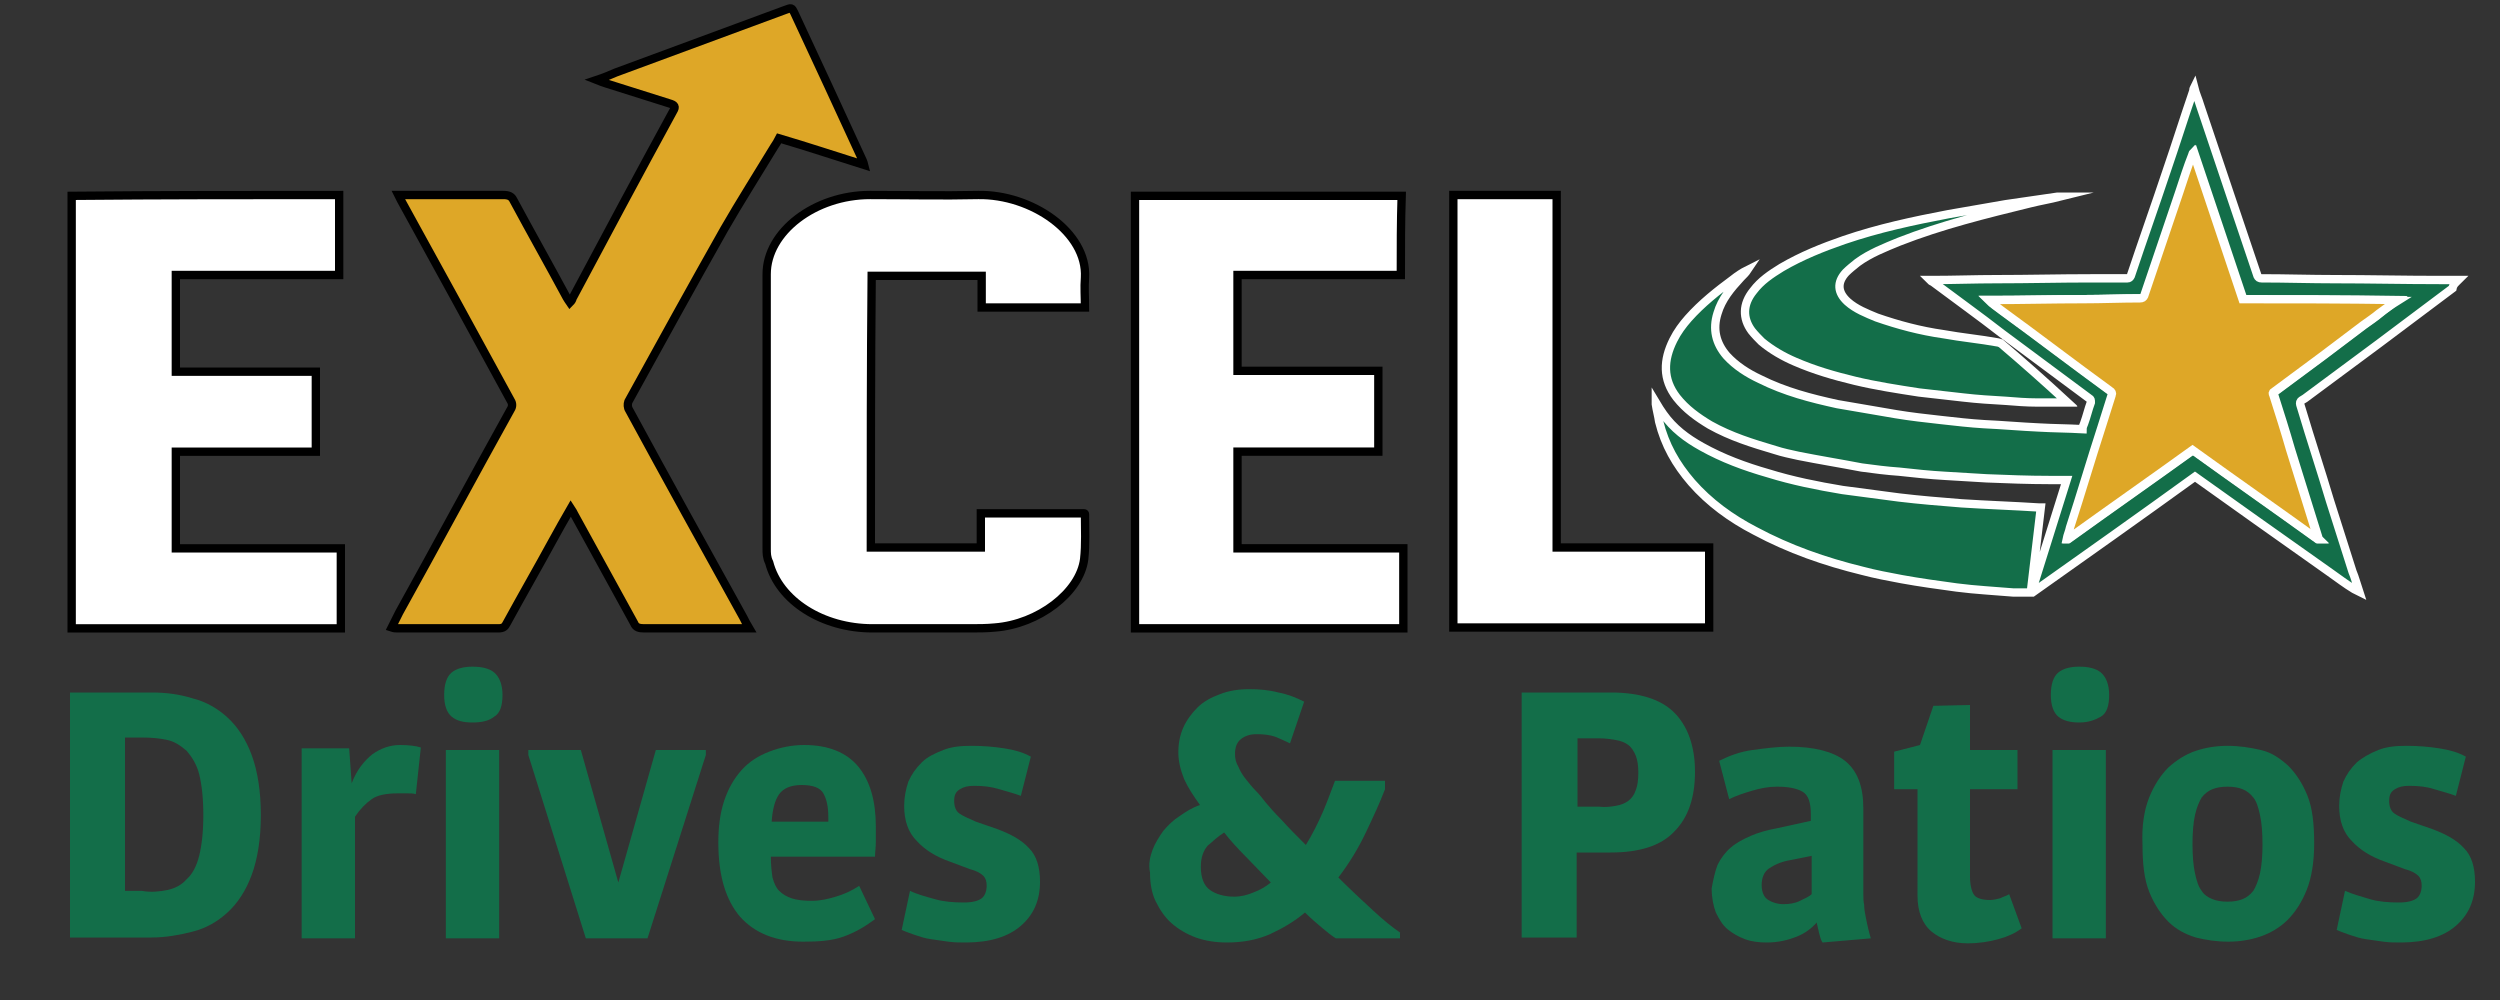
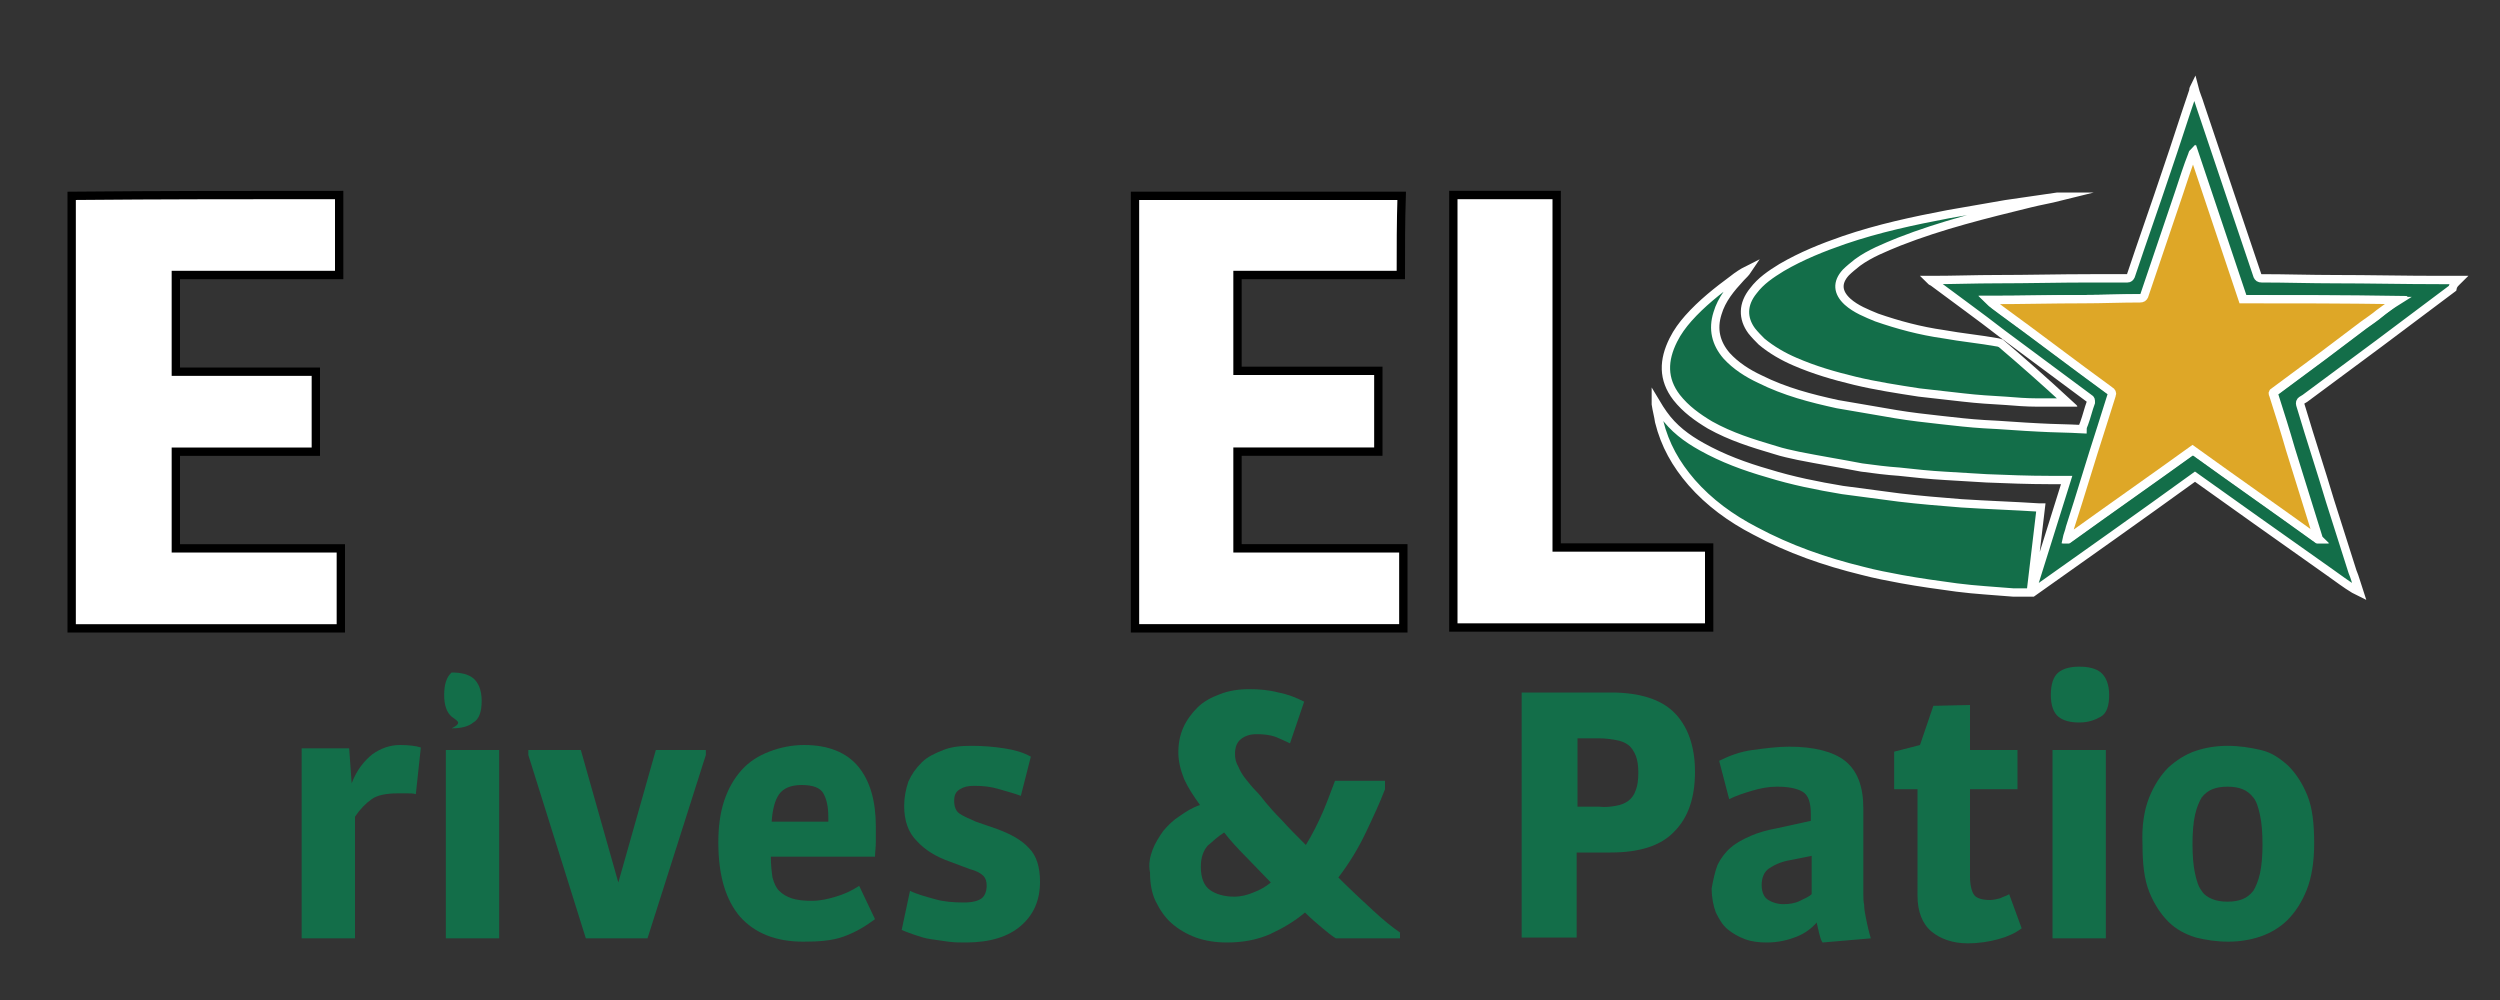
<svg xmlns="http://www.w3.org/2000/svg" version="1.1" id="Layer_1" x="0px" y="0px" viewBox="0 0 300 120" style="enable-background:new 0 0 300 120;" xml:space="preserve">
  <rect x="0" y="0" width="300" height="120" fill="#333333" stroke="none" />
  <style type="text/css">
	.st0{fill:#DEA727;stroke:#000000;stroke-miterlimit:10;}
	.st1{fill:#FFFFFF;stroke:#000000;stroke-miterlimit:10;}
	.st2{fill:#136E49;stroke:#FFFFFF;stroke-miterlimit:10;}
	.st3{fill:#DEA727;stroke:#FFFFFF;stroke-miterlimit:10;}
	.st4{fill:#136E49;}
</style>
  <g>
-     <path class="st0" d="M103.7,19.8c-3.5-1.1-6.8-2.2-10.2-3.2c-0.2,0.4-0.4,0.7-0.6,1c-2,3.3-4.1,6.6-6,9.9   c-3.9,6.9-7.7,13.8-11.5,20.7c-0.1,0.3-0.1,0.7,0.1,1c4.5,8.3,9.1,16.6,13.7,24.9c0.2,0.4,0.4,0.8,0.7,1.3c-0.4,0-0.6,0-0.9,0   c-3.9,0-7.8,0-11.7,0c-0.6,0-1-0.1-1.2-0.6c-2.4-4.4-4.8-8.7-7.2-13.1c-0.1-0.2-0.2-0.4-0.4-0.7c-0.8,1.4-1.5,2.6-2.2,3.9   c-1.8,3.3-3.7,6.6-5.5,9.9c-0.2,0.4-0.4,0.6-1,0.6c-4,0-8.1,0-12.1,0c-0.2,0-0.4,0-0.7-0.1c0.3-0.6,0.6-1.2,0.9-1.8   c4.5-8.1,8.9-16.3,13.4-24.4c0.2-0.3,0.2-0.7,0-1C56.9,40,52.5,32,48.1,24c-0.1-0.2-0.2-0.4-0.3-0.6c0.4,0,0.6,0,0.9,0   c3.9,0,7.8,0,11.7,0c0.7,0,1,0.2,1.2,0.6c2.1,3.9,4.3,7.8,6.4,11.7c0.1,0.2,0.2,0.3,0.4,0.6c0.2-0.2,0.3-0.4,0.3-0.5   c4-7.5,8-15,12.1-22.5c0.3-0.5,0.2-0.7-0.5-0.9c-2.5-0.8-5.1-1.6-7.6-2.4c-0.3-0.1-0.6-0.2-1.1-0.4c0.9-0.3,1.6-0.6,2.3-0.9   c6.8-2.5,13.5-5,20.3-7.5C95,0.9,95,0.9,95.3,1.5c2.7,5.8,5.4,11.6,8.1,17.5C103.5,19.2,103.6,19.4,103.7,19.8z" />
    <path class="st1" d="M40.7,23.4c0,3.2,0,6.3,0,9.6c-6.5,0-13,0-19.6,0c0,3.9,0,7.7,0,11.6c5.6,0,11.2,0,16.8,0c0,3.2,0,6.4,0,9.6   c-5.6,0-11.2,0-16.8,0c0,3.9,0,7.7,0,11.6c6.6,0,13.2,0,19.8,0c0,3.2,0,6.4,0,9.6c-10.7,0-21.5,0-32.3,0c0-17.3,0-34.6,0-51.9   C19.4,23.4,30,23.4,40.7,23.4z" />
    <path class="st1" d="M168.1,33c-6.5,0-13,0-19.6,0c0,3.9,0,7.7,0,11.5c5.6,0,11.2,0,16.9,0c0,3.2,0,6.4,0,9.7c-5.6,0-11.2,0-16.9,0   c0,3.9,0,7.7,0,11.6c6.6,0,13.2,0,19.9,0c0,3.2,0,6.4,0,9.6c-10.7,0-21.5,0-32.2,0c0-17.3,0-34.6,0-51.9c10.7,0,21.3,0,32,0   C168.1,26.6,168.1,29.7,168.1,33z" />
-     <path class="st1" d="M104.5,65.7c4.4,0,8.8,0,13.2,0c0-1.4,0-2.7,0-4.1c4.2,0,8.3,0,12.4,0c0,0,0.1,0,0.1,0.1   c0,1.8,0.1,3.6-0.1,5.4c-0.5,4-5.5,7.8-10.7,8.2c-1,0.1-2,0.1-3,0.1c-3.9,0-7.8,0-11.7,0c-6,0-11.2-3.3-12.4-7.9   C92,66.9,92,66.4,92,65.8c0-11,0-22,0-32.9c0-5.1,5.8-9.5,12.4-9.5c4.3,0,8.7,0.1,13,0c6.4-0.1,13.1,4.5,12.8,9.9   c-0.1,1.2,0,2.4,0,3.6c-4.2,0-8.3,0-12.4,0c0-1.3,0-2.5,0-3.8c-4.5,0-8.8,0-13.2,0C104.5,43.9,104.5,54.8,104.5,65.7z" />
    <path class="st1" d="M186.8,65.7c6.1,0,12.2,0,18.3,0c0,3.2,0,6.4,0,9.6c-10.2,0-20.4,0-30.7,0c0-17.3,0-34.6,0-51.9   c4.1,0,8.2,0,12.4,0C186.8,37.5,186.8,51.5,186.8,65.7z" />
  </g>
  <g>
    <g>
      <path class="st2" d="M295,33.6c-0.8,0-1.6,0-2.3,0c-4.2,0-8.4-0.1-12.5-0.1c-2.9,0-5.9-0.1-8.8-0.1c-0.3,0-0.4-0.1-0.5-0.3    c-1-3-2-5.9-3-8.9c-1.3-3.9-2.6-7.7-3.9-11.6c-0.2-0.7-0.5-1.3-0.7-2.1c-0.1,0.2-0.1,0.3-0.1,0.4c-1.1,3.2-2.1,6.4-3.2,9.6    c-1.4,4.2-2.9,8.4-4.3,12.6c-0.1,0.2-0.2,0.3-0.4,0.3c-1.5,0-2.9,0-4.4,0c-3.8,0-7.5,0.1-11.3,0.1c-2.6,0-5.1,0.1-7.7,0.1    c-0.1,0-0.2,0-0.3,0c0.1,0.1,0.2,0.2,0.3,0.2c2.8,2.1,5.6,4.1,8.3,6.2c3.5,2.6,7,5.2,10.5,7.8c0.2,0.1,0.2,0.2,0.2,0.5    c-0.3,0.8-0.5,1.7-0.8,2.5c-0.1,0.2-0.2,0.5-0.2,0.7c-1.8-0.1-3.5-0.1-5.2-0.2c-2.2-0.1-4.4-0.3-6.6-0.4c-1.7-0.1-3.4-0.3-5.2-0.5    c-1.8-0.2-3.6-0.4-5.4-0.7c-2.3-0.4-4.7-0.8-7-1.2c-3.2-0.7-6.3-1.5-9.3-3c-1.5-0.7-2.9-1.6-4-2.8c-1.3-1.5-1.7-3.2-1.1-5.1    c0.5-1.7,1.6-3,2.8-4.3c0.3-0.3,0.6-0.6,0.8-0.9c-0.6,0.3-1.2,0.7-1.7,1.1c-1.9,1.4-3.8,2.9-5.4,4.7c-0.7,0.8-1.3,1.6-1.8,2.6    c-1.2,2.4-1.3,4.7,0.4,6.9c1.1,1.4,2.5,2.4,4,3.3c2.5,1.4,5.1,2.2,7.8,3c0.9,0.3,1.9,0.5,2.8,0.7c2.5,0.5,5,0.9,7.6,1.4    c1.5,0.2,3,0.4,4.5,0.5c1.8,0.2,3.7,0.4,5.5,0.5c1.6,0.1,3.3,0.2,5,0.3c2.5,0.1,5,0.2,7.5,0.2c0.7,0,1.4,0,2.1,0    c-1.4,4.5-2.8,8.9-4.2,13.4c0,0,0,0-0.1,0c0.4-3.4,0.8-6.7,1.2-10.1c-0.1,0-0.1,0-0.2,0c-3.1-0.2-6.2-0.3-9.3-0.5    c-2.5-0.2-5-0.4-7.5-0.7c-2.3-0.3-4.6-0.6-6.8-0.9c-3-0.5-6-1.1-8.9-2c-2.8-0.8-5.5-1.8-8-3.2c-1.8-1-3.4-2.2-4.6-3.9    c-0.3-0.4-0.6-0.9-0.9-1.4v0.2c0.1,0.7,0.3,1.4,0.4,2.1c0.7,2.8,2,5.1,3.9,7.3c2.1,2.4,4.7,4.3,7.6,5.8c4.1,2.2,8.4,3.7,12.9,4.8    c1.5,0.4,3.1,0.7,4.7,1c2.2,0.4,4.4,0.7,6.6,1c2.3,0.3,4.5,0.4,6.8,0.6h2.3c6.5-4.6,13-9.2,19.5-13.9c2.4,1.7,4.9,3.5,7.3,5.2    c3,2.1,5.9,4.2,8.9,6.3c1,0.7,1.9,1.4,2.9,2c0.2,0.1,0.4,0.2,0.6,0.3c-0.3-0.9-0.5-1.7-0.8-2.4c-0.9-2.8-1.8-5.7-2.7-8.5    c-1.1-3.7-2.3-7.3-3.4-11c-0.3-0.9-0.3-0.9,0.4-1.3l8.9-6.6c2.9-2.2,5.9-4.4,8.8-6.6C294.4,34.1,294.7,33.9,295,33.6    C295,33.6,295,33.6,295,33.6z M285.6,37.6c-0.6,0.5-1.2,0.9-1.9,1.4c-1.6,1.2-3.3,2.5-4.9,3.7c-1.9,1.4-3.9,2.9-5.8,4.3    c-0.2,0.1-0.2,0.2-0.1,0.4c0.7,2.2,1.4,4.4,2,6.5c1.1,3.5,2.2,7.1,3.3,10.6c0,0.1,0,0.1,0.1,0.2c0,0,0,0-0.1,0    c-5-3.6-10-7.1-15-10.7c-5,3.6-10,7.1-15,10.7c0,0,0,0-0.1,0c0.1-0.5,0.3-0.9,0.4-1.4c1.3-4,2.5-8.1,3.8-12.1    c0.4-1.3,0.8-2.5,1.2-3.8c0.1-0.2,0-0.4-0.2-0.5c-4.4-3.2-8.7-6.5-13.1-9.7c-0.5-0.4-1-0.7-1.5-1.2c0.1,0,0.2,0,0.4,0    c3.7,0,7.3-0.1,11-0.1c2.3,0,4.5-0.1,6.8-0.1c0.3,0,0.4-0.1,0.5-0.3c1.4-4.1,2.8-8.3,4.2-12.4c0.5-1.5,1-3.1,1.6-4.6    c0,0,0-0.1,0.1-0.2c2,5.9,3.9,11.7,5.9,17.6c6.1,0.1,12.3,0.1,18.5,0.2C286.9,36.6,286.2,37.1,285.6,37.6z" />
      <path class="st3" d="M287.6,36c-0.7,0.6-1.4,1.1-2.1,1.6c-0.6,0.5-1.2,0.9-1.9,1.4c-1.6,1.2-3.3,2.5-4.9,3.7    c-1.9,1.4-3.9,2.9-5.8,4.3c-0.2,0.1-0.2,0.2-0.1,0.4c0.7,2.2,1.4,4.4,2,6.5c1.1,3.5,2.2,7.1,3.3,10.6c0,0.1,0,0.1,0.1,0.2    c0,0,0,0-0.1,0c-5-3.6-10-7.1-15-10.7c-5,3.6-10,7.1-15,10.7c0,0,0,0-0.1,0c0.1-0.5,0.3-0.9,0.4-1.4c1.3-4,2.5-8.1,3.8-12.1    c0.4-1.3,0.8-2.5,1.2-3.8c0.1-0.2,0-0.4-0.2-0.5c-4.4-3.2-8.7-6.5-13.1-9.7c-0.5-0.4-1-0.7-1.5-1.2c0.1,0,0.2,0,0.4,0    c3.7,0,7.3-0.1,11-0.1c2.3,0,4.5-0.1,6.8-0.1c0.3,0,0.4-0.1,0.5-0.3c1.4-4.1,2.8-8.3,4.2-12.4c0.5-1.5,1-3.1,1.6-4.6    c0,0,0-0.1,0.1-0.2c2,5.9,3.9,11.7,5.9,17.6C275.3,35.9,281.4,35.9,287.6,36z" />
      <path class="st2" d="M248.1,48.3c-1.3,0-2.5,0-3.7,0c-1.2,0-2.5-0.1-3.7-0.2c-1.7-0.1-3.4-0.2-5.1-0.4c-1.8-0.2-3.6-0.4-5.3-0.6    c-2.6-0.4-5.2-0.8-7.7-1.4c-2.5-0.6-4.9-1.3-7.2-2.3c-1.4-0.6-2.8-1.4-4-2.4c-0.4-0.4-0.8-0.8-1.2-1.3c-1.1-1.5-1.1-3.2,0.2-4.8    c0.9-1.2,2.1-2,3.4-2.8c2.4-1.4,4.9-2.4,7.5-3.3c4.1-1.4,8.3-2.3,12.5-3.1c2.3-0.4,4.6-0.8,6.9-1.2c2.1-0.3,4.1-0.6,6.2-0.9    c0.1,0,0.2,0,0.3,0c-1.2,0.3-2.4,0.5-3.6,0.8c-5.3,1.3-10.6,2.6-15.7,4.6c-1.7,0.7-3.5,1.4-5,2.5c-0.5,0.4-1,0.8-1.4,1.2    c-1.1,1.2-1,2.4,0.2,3.5c1,0.9,2.3,1.4,3.5,1.9c2.6,0.9,5.2,1.6,8,2c2.2,0.4,4.4,0.6,6.6,1c0.1,0,0.2,0.1,0.3,0.1    c2.7,2.3,5.3,4.6,7.9,7C247.9,48.2,248,48.2,248.1,48.3z" />
    </g>
  </g>
  <g>
-     <path class="st4" d="M18.2,83.1c1.7,0,3.3,0.2,4.9,0.7c1.6,0.4,3,1.2,4.2,2.3s2.2,2.6,2.9,4.5s1.1,4.3,1.1,7.2s-0.4,5.3-1.1,7.2   c-0.7,1.9-1.7,3.4-2.9,4.5s-2.6,1.9-4.2,2.3c-1.6,0.4-3.2,0.7-4.9,0.7H8.4V83.1H18.2z M20.1,106.8c0.9-0.2,1.7-0.6,2.3-1.3   c0.7-0.6,1.2-1.6,1.5-2.8s0.5-2.8,0.5-4.9s-0.2-3.7-0.5-4.9s-0.9-2.1-1.5-2.8c-0.7-0.6-1.4-1.1-2.3-1.3c-0.9-0.2-1.9-0.3-3.1-0.3   h-2v18.4h2C18.1,107.1,19.1,107,20.1,106.8z" />
    <path class="st4" d="M41.9,89.8l0.3,4.2c0.6-1.6,1.5-2.7,2.5-3.5c1-0.7,2.1-1.1,3.3-1.1c1,0,1.9,0.1,2.5,0.3l-0.6,5.6   c-0.3-0.1-0.7-0.1-1.1-0.1c-0.4,0-0.8,0-1,0c-1.4,0-2.5,0.2-3.2,0.7s-1.4,1.2-2,2.1v14.6h-6.4V89.8H41.9z" />
-     <path class="st4" d="M54.2,86c-0.6-0.5-0.9-1.4-0.9-2.6c0-1.3,0.3-2.2,0.9-2.7s1.5-0.7,2.5-0.7c1.1,0,2,0.2,2.6,0.7   c0.6,0.5,1,1.4,1,2.7c0,1.3-0.3,2.2-1,2.6c-0.6,0.5-1.5,0.7-2.6,0.7C55.6,86.7,54.8,86.5,54.2,86z M59.9,90v22.6h-6.4V90H59.9z" />
+     <path class="st4" d="M54.2,86c-0.6-0.5-0.9-1.4-0.9-2.6c0-1.3,0.3-2.2,0.9-2.7c1.1,0,2,0.2,2.6,0.7   c0.6,0.5,1,1.4,1,2.7c0,1.3-0.3,2.2-1,2.6c-0.6,0.5-1.5,0.7-2.6,0.7C55.6,86.7,54.8,86.5,54.2,86z M59.9,90v22.6h-6.4V90H59.9z" />
    <path class="st4" d="M63.4,90h6.3l4.5,15.9L78.7,90h6v0.6l-7,22h-7.4l-6.9-22V90z" />
    <path class="st4" d="M86.9,96.1c0.5-1.5,1.2-2.7,2.1-3.7s2-1.7,3.3-2.2s2.7-0.8,4.2-0.8c2.9,0,5.1,0.9,6.5,2.6   c1.4,1.7,2.1,4.1,2.1,7.2c0,0.5,0,1.1,0,1.8c0,0.7-0.1,1.3-0.1,1.8H92.5c0,1,0.1,1.8,0.2,2.5c0.2,0.7,0.4,1.2,0.8,1.6   c0.4,0.4,0.9,0.7,1.5,0.9s1.4,0.3,2.4,0.3c1,0,1.9-0.2,2.9-0.5c1-0.3,1.9-0.7,2.8-1.3l1.9,4c-1.2,0.9-2.4,1.6-3.8,2.1   s-3,0.6-4.8,0.6c-3.3,0-5.8-1-7.6-3c-1.7-2-2.6-4.9-2.6-8.9C86.2,99.3,86.4,97.6,86.9,96.1z M99.4,98.1c0-1.3-0.2-2.2-0.6-2.9   c-0.4-0.7-1.3-1-2.6-1c-1.3,0-2.2,0.4-2.7,1.1c-0.5,0.7-0.8,1.8-0.9,3.3h6.8V98.1z" />
    <path class="st4" d="M112.2,107.9c1,0.3,2.2,0.4,3.5,0.4c1,0,1.7-0.2,2.1-0.5s0.6-0.9,0.6-1.5c0-0.5-0.1-0.9-0.4-1.2   s-0.8-0.6-1.6-0.8l-2.4-0.9c-1.7-0.6-3-1.4-4-2.5c-1-1-1.5-2.4-1.5-4.2c0-1,0.2-2,0.5-2.9c0.4-0.9,0.9-1.6,1.6-2.3s1.6-1.1,2.6-1.5   c1-0.4,2.1-0.5,3.4-0.5c1.3,0,2.6,0.1,3.9,0.3s2.3,0.5,3.2,1l-1.2,4.7c-0.8-0.3-1.6-0.5-2.6-0.8s-1.9-0.4-3-0.4   c-0.7,0-1.2,0.1-1.7,0.4c-0.5,0.3-0.7,0.7-0.7,1.4c0,0.7,0.2,1.2,0.6,1.5c0.4,0.3,1.1,0.6,2,1l2.6,0.9c1.6,0.6,2.9,1.3,3.8,2.3   c0.9,0.9,1.3,2.3,1.3,4c0,2.3-0.8,4-2.3,5.3c-1.5,1.3-3.7,2-6.6,2c-0.7,0-1.4,0-2.1-0.1s-1.4-0.2-2.1-0.3c-0.7-0.1-1.3-0.3-1.9-0.5   c-0.6-0.2-1.1-0.4-1.6-0.6l1-4.7C110,107.3,111.1,107.6,112.2,107.9z" />
    <path class="st4" d="M138.3,102c0.3-0.8,0.8-1.6,1.3-2.3c0.6-0.7,1.2-1.3,2-1.8c0.7-0.5,1.5-1,2.4-1.3c-0.8-1.1-1.5-2.2-1.9-3.1   c-0.4-1-0.7-2.1-0.7-3.2c0-1.1,0.2-2.1,0.6-3c0.4-0.9,1-1.7,1.7-2.4c0.7-0.7,1.6-1.2,2.7-1.6c1-0.4,2.2-0.6,3.5-0.6   c1.2,0,2.4,0.1,3.5,0.4c1.1,0.2,2.1,0.6,3.1,1.1l-1.7,5c-0.6-0.3-1.3-0.6-1.8-0.8c-0.6-0.2-1.3-0.3-2.2-0.3c-0.8,0-1.4,0.2-1.9,0.6   c-0.5,0.4-0.7,1-0.7,1.8c0,0.5,0.1,1,0.4,1.5c0.2,0.5,0.5,1,0.9,1.5c0.4,0.5,0.8,1,1.2,1.4c0.4,0.4,0.8,0.9,1.1,1.3   c0.5,0.6,1.1,1.3,2,2.2c0.8,0.9,1.8,1.9,2.9,3c0.8-1.3,1.5-2.7,2.1-4.1c0.6-1.4,1-2.6,1.4-3.6h6v1c-0.6,1.6-1.4,3.3-2.3,5.2   c-0.9,1.9-2,3.7-3.3,5.4c1.4,1.4,2.8,2.7,4.1,3.9s2.4,2.1,3.3,2.7v0.7h-7.7c-0.5-0.3-1.1-0.8-1.7-1.3c-0.6-0.5-1.3-1.1-2-1.8   c-1.3,1.1-2.7,1.9-4.2,2.6c-1.6,0.7-3.3,1-5.2,1c-1.3,0-2.6-0.2-3.7-0.6c-1.1-0.4-2.1-1-2.9-1.7c-0.8-0.7-1.4-1.6-1.9-2.6   s-0.7-2.2-0.7-3.5C137.8,103.7,138,102.8,138.3,102z M145.2,106.8c0.7,0.5,1.7,0.8,2.9,0.8c0.8,0,1.6-0.2,2.3-0.5   c0.8-0.3,1.5-0.7,2.1-1.2c-1-1-2-2.1-3-3.1c-1-1-1.9-2-2.6-2.9c-0.8,0.5-1.4,1.1-2,1.6c-0.5,0.6-0.8,1.4-0.8,2.5   C144.1,105.4,144.5,106.3,145.2,106.8z" />
    <path class="st4" d="M193.3,83.1c3.4,0,6,0.8,7.6,2.4s2.5,4,2.5,7.1s-0.8,5.5-2.5,7.2c-1.6,1.7-4.2,2.5-7.6,2.5h-4.1v10.2h-6.6   V83.1H193.3z M193.9,96.7c0.6-0.1,1.1-0.3,1.5-0.6c0.4-0.3,0.7-0.7,0.9-1.3c0.2-0.5,0.3-1.2,0.3-2.1c0-0.8-0.1-1.5-0.3-2   s-0.5-1-0.9-1.3c-0.4-0.3-0.9-0.5-1.5-0.6c-0.6-0.1-1.2-0.2-2-0.2h-2.6v8.2h2.6C192.6,96.9,193.3,96.8,193.9,96.7z" />
    <path class="st4" d="M206.1,103.8c0.4-0.8,0.9-1.5,1.6-2.1c0.7-0.6,1.5-1,2.4-1.4c0.9-0.4,2-0.7,3.1-0.9l4.1-0.9v-0.8   c0-1.4-0.3-2.3-1-2.7c-0.7-0.4-1.7-0.6-3.1-0.6c-1,0-2,0.2-3,0.5c-1,0.3-1.9,0.6-2.7,1l-1.2-4.6c1.2-0.6,2.5-1.1,4-1.3   s3-0.4,4.4-0.4c3,0,5.3,0.6,6.7,1.7c1.5,1.2,2.2,3.1,2.2,5.7v10.3c0,0.4,0,0.8,0.1,1.3c0,0.5,0.1,1,0.2,1.5s0.2,1,0.3,1.4   c0.1,0.4,0.2,0.8,0.3,1.1l-5.8,0.5c-0.2-0.3-0.3-0.7-0.4-1.1c-0.1-0.4-0.2-0.9-0.3-1.3c-0.6,0.7-1.4,1.3-2.4,1.7s-2.2,0.7-3.6,0.7   c-0.9,0-1.8-0.1-2.6-0.4s-1.5-0.7-2.1-1.2s-1-1.2-1.4-2c-0.3-0.8-0.5-1.8-0.5-2.9C205.6,105.5,205.8,104.6,206.1,103.8z M212.2,108   c0.5,0.3,1.1,0.5,1.8,0.5c0.7,0,1.4-0.1,2-0.4c0.6-0.3,1.1-0.5,1.4-0.8v-4.6l-2.5,0.5c-1.2,0.2-2,0.6-2.6,1c-0.6,0.4-0.9,1.1-0.9,2   C211.4,107.1,211.7,107.7,212.2,108z" />
    <path class="st4" d="M227.3,94.7v-4.5l3.1-0.8l1.6-4.7l4.4-0.1V90h5.7v4.7h-5.7v10.5c0,1,0.2,1.8,0.5,2.2s1,0.6,1.9,0.6   c0.4,0,0.8-0.1,1.2-0.2c0.4-0.2,0.8-0.3,1.1-0.5l1.5,4.1c-0.8,0.6-1.7,1-2.8,1.3s-2.3,0.5-3.7,0.5c-1.7,0-3.2-0.5-4.3-1.4   c-1.1-0.9-1.7-2.4-1.7-4.3V94.7H227.3z" />
    <path class="st4" d="M247,86c-0.6-0.5-0.9-1.4-0.9-2.6c0-1.3,0.3-2.2,0.9-2.7c0.6-0.5,1.5-0.7,2.5-0.7c1.1,0,2,0.2,2.6,0.7   s1,1.4,1,2.7c0,1.3-0.3,2.2-1,2.6s-1.5,0.7-2.6,0.7C248.5,86.7,247.6,86.5,247,86z M252.7,90v22.6h-6.4V90H252.7z" />
    <path class="st4" d="M257.9,95.7c0.6-1.5,1.4-2.7,2.3-3.6c1-0.9,2.1-1.6,3.3-2c1.2-0.4,2.5-0.6,3.8-0.6c1.4,0,2.7,0.2,4,0.5   s2.3,1,3.3,1.9c0.9,0.9,1.7,2.1,2.3,3.6c0.6,1.5,0.8,3.4,0.8,5.7c0,2.2-0.3,4.1-0.9,5.6s-1.4,2.7-2.3,3.6s-2.1,1.6-3.3,2   c-1.2,0.4-2.5,0.6-3.8,0.6c-1.4,0-2.7-0.2-3.9-0.5c-1.3-0.4-2.4-1-3.3-1.9c-0.9-0.9-1.7-2.1-2.3-3.6c-0.6-1.5-0.8-3.4-0.8-5.7   C257,99.1,257.3,97.2,257.9,95.7z M269.1,107.9c0.5-0.2,0.9-0.5,1.3-1c0.3-0.5,0.6-1.2,0.8-2.1c0.2-0.9,0.3-2.1,0.3-3.5   s-0.1-2.6-0.3-3.5c-0.2-0.9-0.4-1.6-0.8-2.1c-0.4-0.5-0.8-0.8-1.3-1c-0.5-0.2-1.1-0.3-1.8-0.3s-1.3,0.1-1.8,0.3   c-0.5,0.2-0.9,0.5-1.3,1c-0.3,0.5-0.6,1.2-0.8,2.1c-0.2,0.9-0.3,2.1-0.3,3.5s0.1,2.6,0.3,3.5c0.2,0.9,0.4,1.6,0.8,2.1   c0.3,0.5,0.8,0.8,1.3,1s1.1,0.3,1.8,0.3S268.6,108.1,269.1,107.9z" />
-     <path class="st4" d="M284.4,107.9c1,0.3,2.2,0.4,3.5,0.4c1,0,1.7-0.2,2.1-0.5s0.6-0.9,0.6-1.5c0-0.5-0.1-0.9-0.4-1.2   c-0.3-0.3-0.8-0.6-1.6-0.8l-2.4-0.9c-1.7-0.6-3-1.4-4-2.5c-1-1-1.5-2.4-1.5-4.2c0-1,0.2-2,0.5-2.9c0.4-0.9,0.9-1.6,1.6-2.3   c0.7-0.6,1.6-1.1,2.6-1.5c1-0.4,2.1-0.5,3.4-0.5c1.3,0,2.6,0.1,3.9,0.3c1.3,0.2,2.3,0.5,3.2,1l-1.2,4.7c-0.8-0.3-1.6-0.5-2.6-0.8   c-0.9-0.3-1.9-0.4-3-0.4c-0.7,0-1.2,0.1-1.7,0.4s-0.7,0.7-0.7,1.4c0,0.7,0.2,1.2,0.6,1.5c0.4,0.3,1.1,0.6,2,1l2.6,0.9   c1.6,0.6,2.9,1.3,3.8,2.3c0.9,0.9,1.3,2.3,1.3,4c0,2.3-0.8,4-2.3,5.3c-1.5,1.3-3.7,2-6.6,2c-0.7,0-1.4,0-2.1-0.1   c-0.7-0.1-1.4-0.2-2.1-0.3c-0.7-0.1-1.3-0.3-1.9-0.5c-0.6-0.2-1.1-0.4-1.6-0.6l1-4.7C282.3,107.3,283.4,107.6,284.4,107.9z" />
  </g>
</svg>